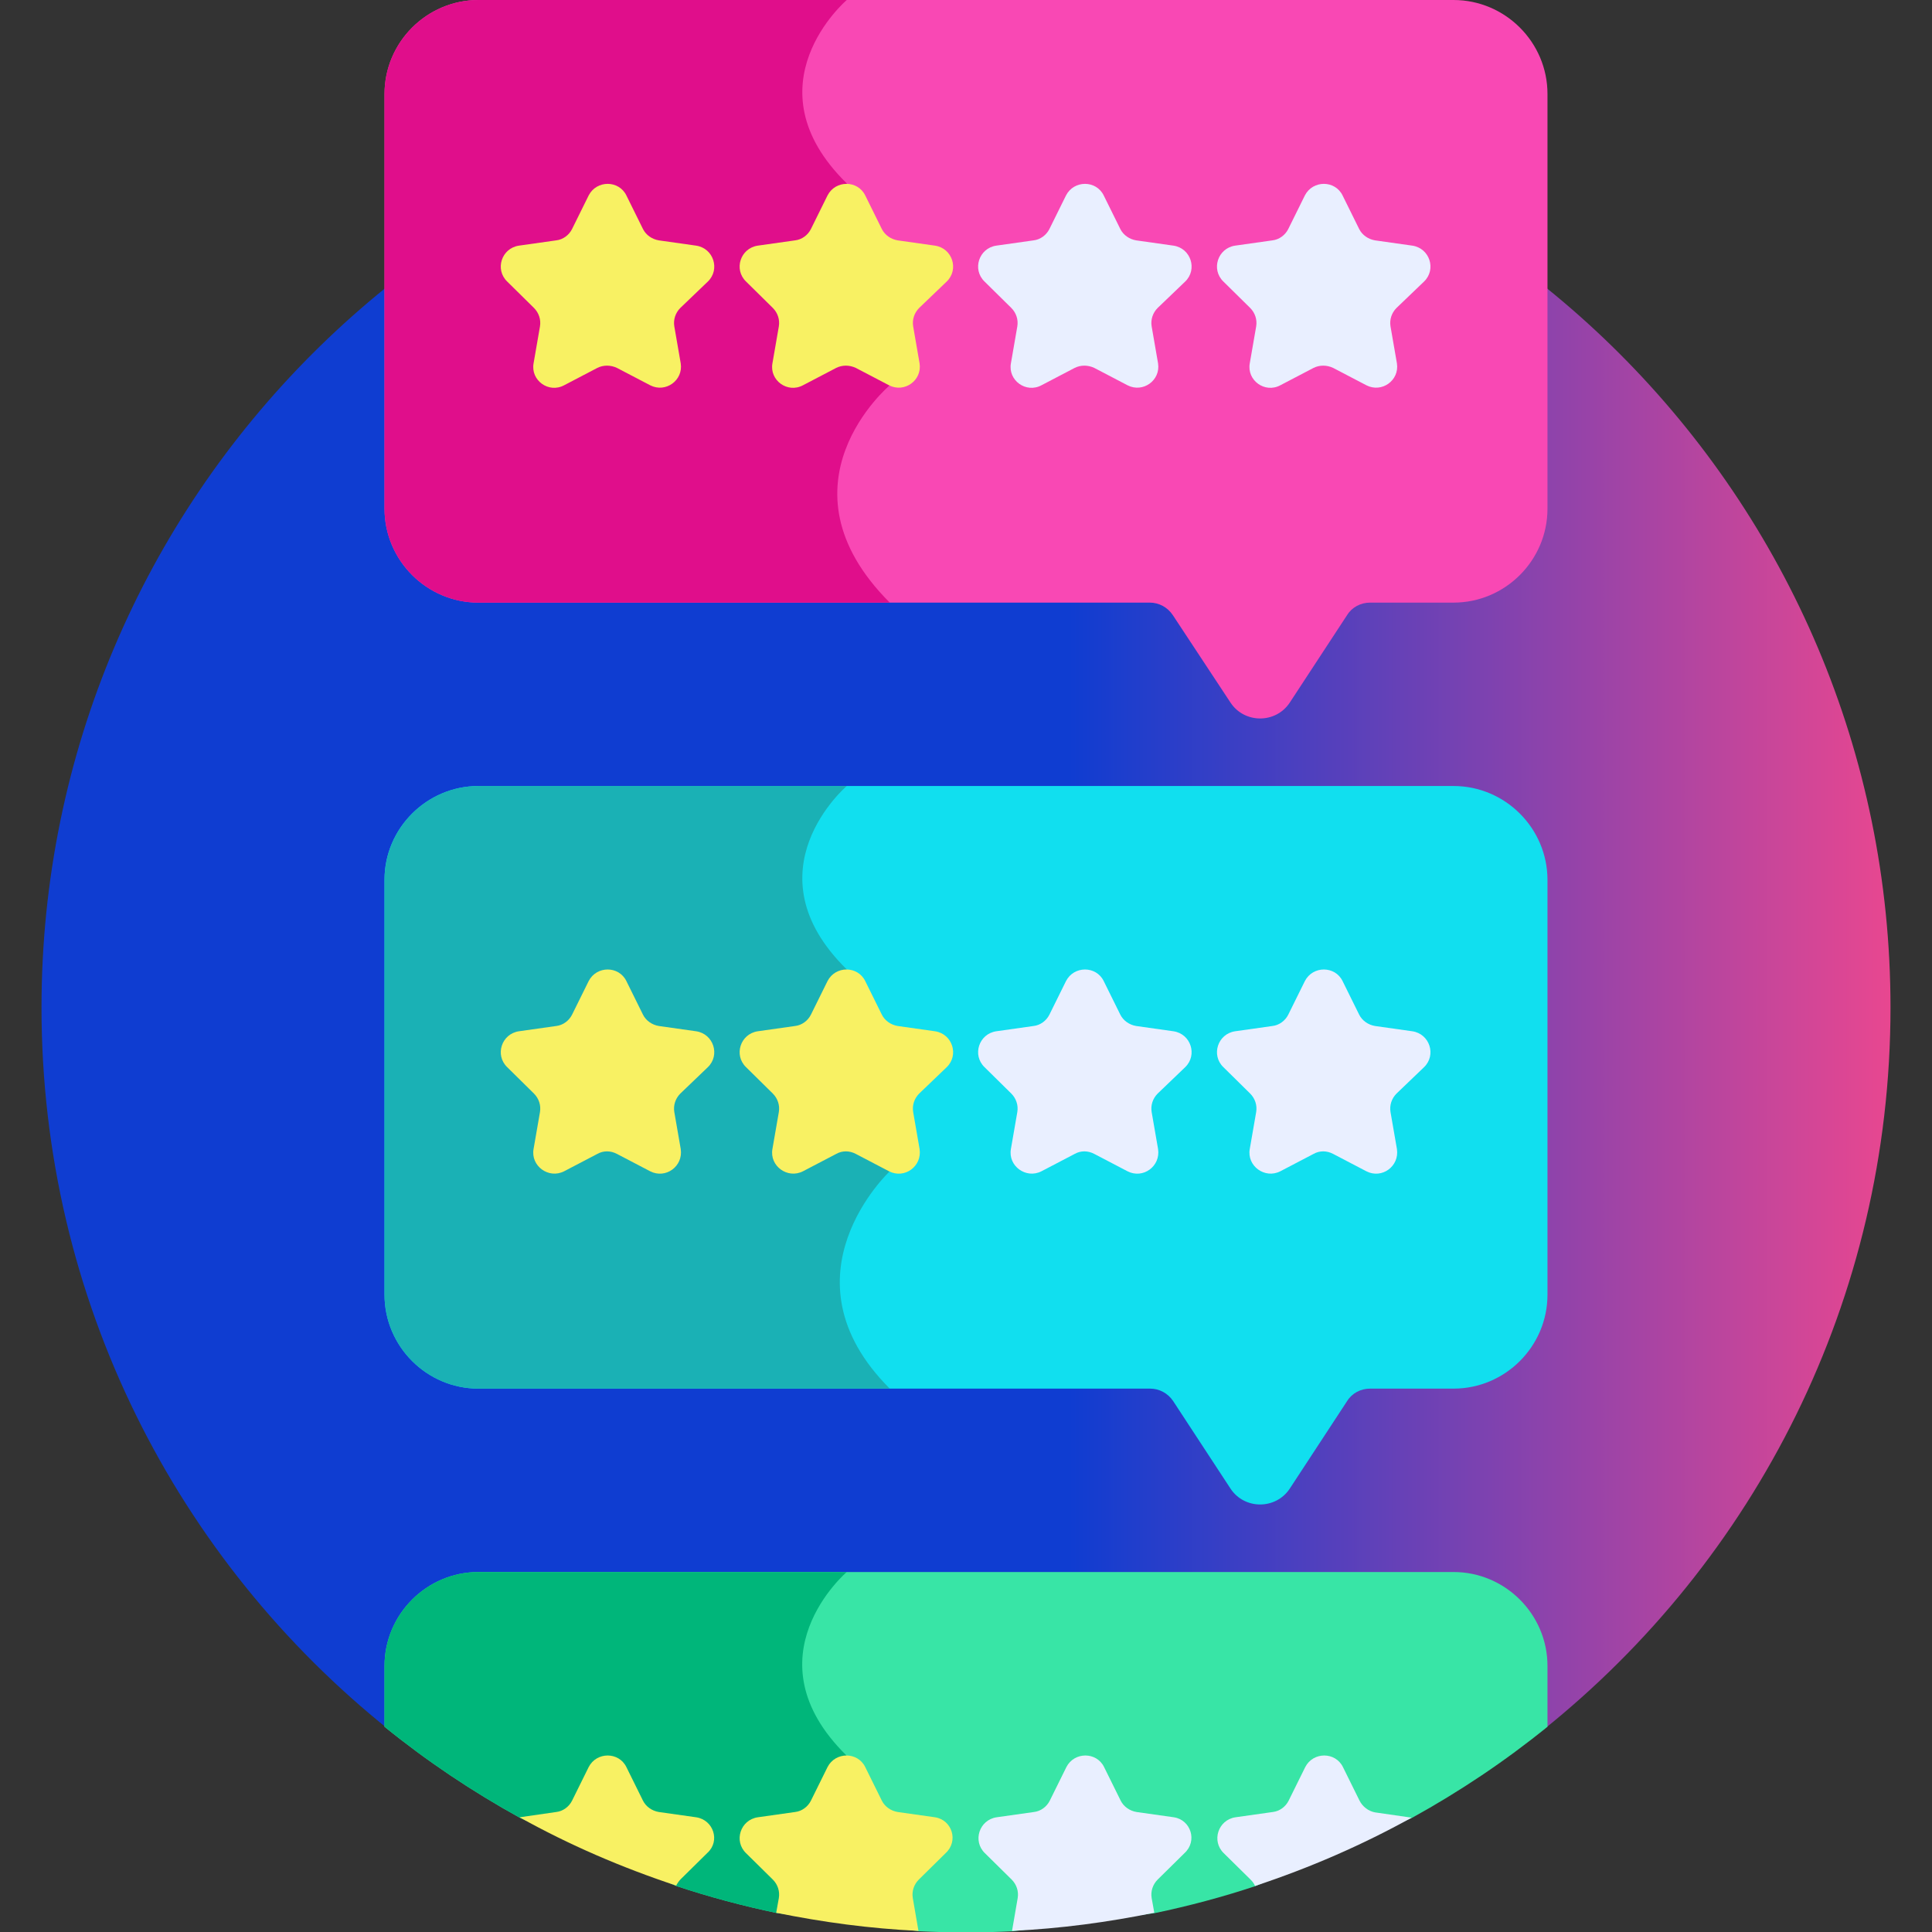
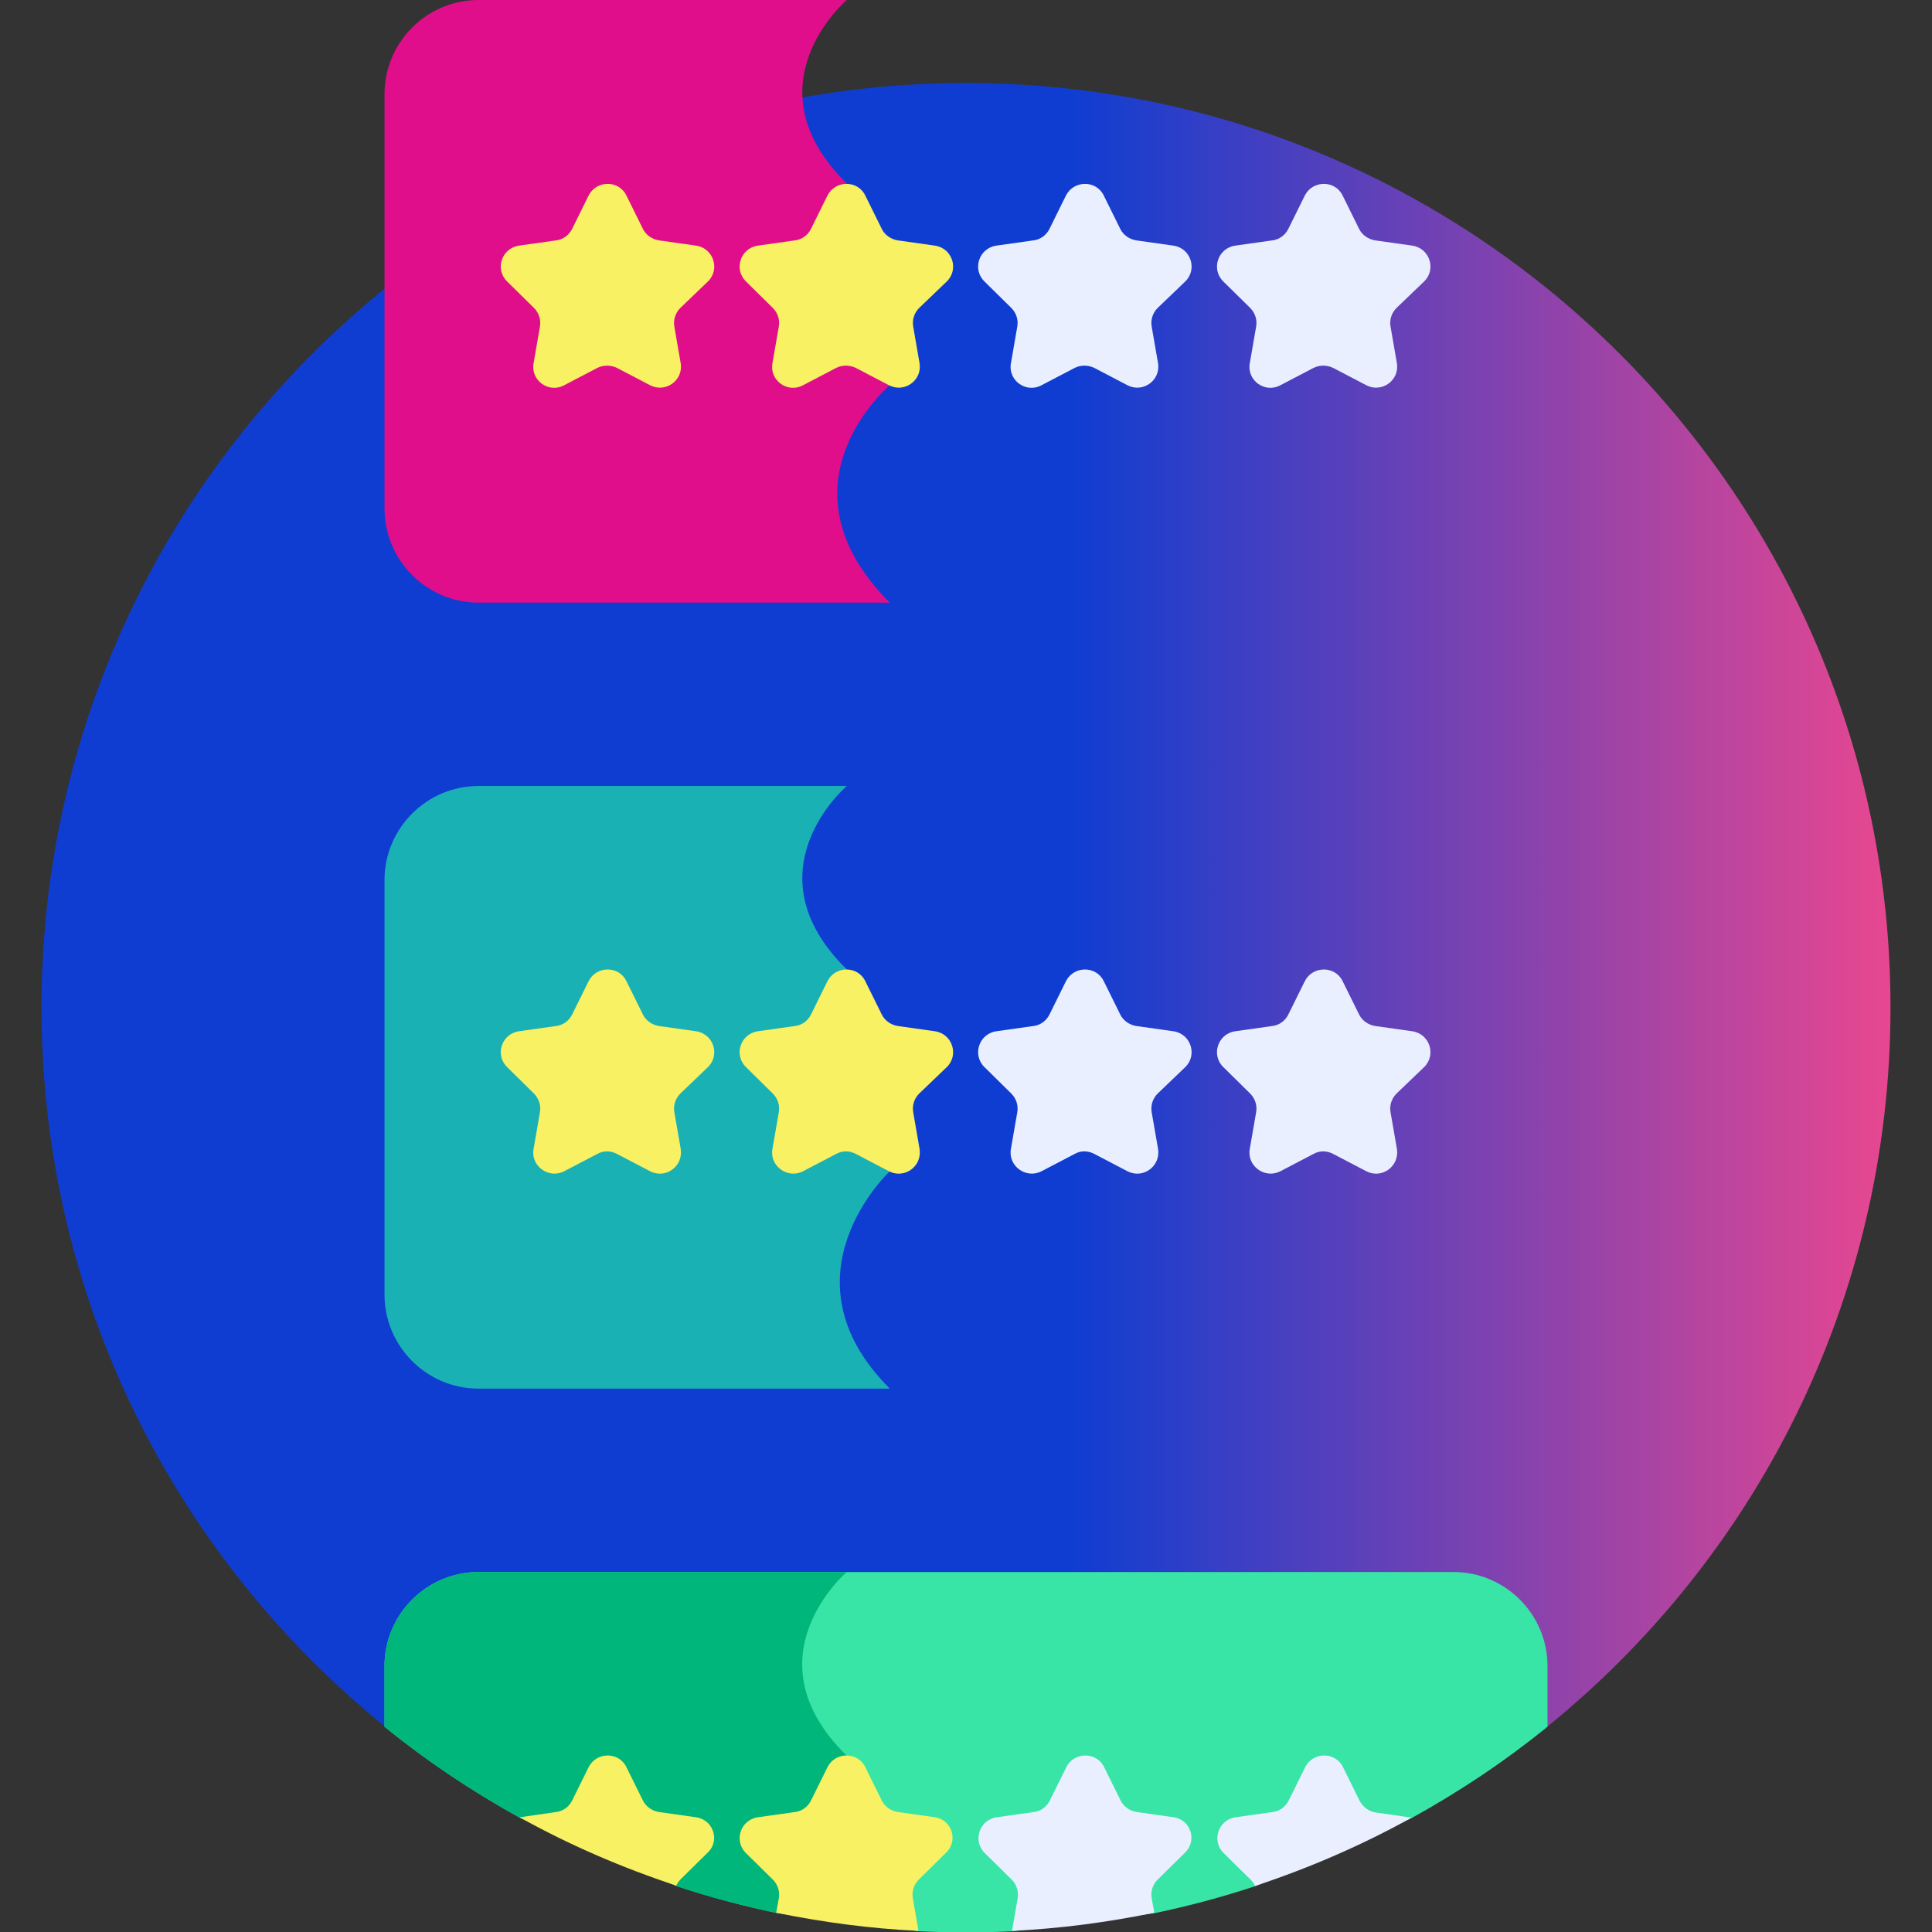
<svg xmlns="http://www.w3.org/2000/svg" version="1.1" id="Layer_1" x="0px" y="0px" viewBox="0 0 512 512" style="enable-background:new 0 0 512 512;" xml:space="preserve">
  <rect x="0" y="0" width="512" height="512" fill="#333333" stroke="none" />
  <style type="text/css">
	.st0{fill:url(#SVGID_1_);}
	.st1{fill:#F948B4;}
	.st2{fill:#E00E8B;}
	.st3{fill:#11DFEF;}
	.st4{fill:#1AB1B5;}
	.st5{fill:#38E5A6;}
	.st6{fill:#00B67A;}
	.st7{fill:#F8F163;}
	.st8{fill:#E9EFFF;}
</style>
  <g>
    <linearGradient id="SVGID_1_" gradientUnits="userSpaceOnUse" x1="11" y1="240.25" x2="501" y2="240.25">
      <stop offset="0.556" style="stop-color:#0F3DD1" />
      <stop offset="1" style="stop-color:#E84790" />
    </linearGradient>
    <path class="st0" d="M256,22C120.7,22,11,131.7,11,267c0,77.5,36,146.6,92.2,191.5h305.7C465,413.6,501,344.5,501,267   C501,131.7,391.3,22,256,22L256,22z" />
-     <path class="st1" d="M126.8,0h258.4c13.7,0,24.9,11.2,24.9,24.9v109.9c0,13.7-11.2,24.9-24.9,24.9h-22.1c-2.5,0-4.8,1.2-6.1,3.3   l-15.2,23.2c-3.7,5.6-12,5.6-15.7,0L310.8,163c-1.4-2.1-3.7-3.3-6.1-3.3H126.8c-13.7,0-24.9-11.2-24.9-24.9V24.9   C101.9,11.2,113.1,0,126.8,0L126.8,0z" />
    <path class="st2" d="M235.8,102.1l-11.4-53.5c-26.5-26,0-48.6,0-48.6h-97.6c-13.7,0-24.9,11.2-24.9,24.9v109.9   c0,13.7,11.2,24.9,24.9,24.9h109C204.5,128.4,235.8,102.1,235.8,102.1L235.8,102.1z" />
-     <path class="st3" d="M126.8,208.3h258.4c13.7,0,24.9,11.2,24.9,24.9v109.9c0,13.7-11.2,24.9-24.9,24.9h-22.1   c-2.5,0-4.8,1.2-6.1,3.3l-15.2,23.2c-3.7,5.6-12,5.6-15.7,0l-15.2-23.2c-1.4-2.1-3.7-3.3-6.1-3.3h-178c-13.7,0-24.9-11.2-24.9-24.9   v-110C101.9,219.5,113.1,208.3,126.8,208.3L126.8,208.3z" />
    <path class="st4" d="M235.8,310.4l-11.4-53.5c-26.5-26,0-48.6,0-48.6h-97.6c-13.7,0-24.9,11.2-24.9,24.9v109.9   c0,13.7,11.2,24.9,24.9,24.9h109C206,338.2,235.8,310.4,235.8,310.4z" />
    <path class="st5" d="M385.2,416.6H126.8c-13.7,0-24.9,11.2-24.9,24.9v16.1c11.2,9.1,23.3,17.2,36,24.2l41.3,18   c8.7,2.9,17.7,5.3,26.8,7.2l37.5,4.8c4.1,0.2,8.3,0.3,12.5,0.3c4.2,0,8.4-0.1,12.5-0.3L306,507c9.1-1.9,18.1-4.3,26.8-7.2l41.3-18   c12.7-7,24.8-15.1,36-24.2v-16.1C410.1,427.8,398.9,416.6,385.2,416.6z" />
    <path class="st6" d="M224.4,416.6h-97.6c-13.7,0-24.9,11.2-24.9,24.9v16.1c11.2,9.1,23.3,17.2,36,24.2l41.3,18   c8.7,2.9,17.7,5.3,26.8,7.2l18.3,2.3v-44.1C197.9,439.2,224.4,416.6,224.4,416.6L224.4,416.6z" />
    <path class="st7" d="M187.6,74.6c3.3-3.2,1.5-8.8-3.1-9.5l-9.9-1.4c-1.8-0.3-3.4-1.4-4.2-3l-4.4-8.9c-2-4.1-7.9-4.1-10,0l-4.4,8.9   c-0.8,1.6-2.4,2.8-4.2,3l-9.9,1.4c-4.6,0.7-6.4,6.3-3.1,9.5l7.1,7c1.3,1.3,1.9,3.1,1.6,4.9l-1.7,9.8c-0.8,4.5,4,8,8.1,5.8l8.8-4.6   c1.6-0.8,3.5-0.8,5.2,0l8.8,4.6c4.1,2.1,8.8-1.3,8.1-5.8l-1.7-9.8c-0.3-1.8,0.3-3.6,1.6-4.9L187.6,74.6z" />
    <path class="st7" d="M250.9,74.6c3.3-3.2,1.5-8.8-3.1-9.5l-9.9-1.4c-1.8-0.3-3.4-1.4-4.2-3l-4.4-8.9c-2-4.1-7.9-4.1-10,0l-4.4,8.9   c-0.8,1.6-2.4,2.8-4.2,3l-9.9,1.4c-4.6,0.7-6.4,6.3-3.1,9.5l7.1,7c1.3,1.3,1.9,3.1,1.6,4.9l-1.7,9.8c-0.8,4.5,4,8,8.1,5.8l8.8-4.6   c1.6-0.8,3.5-0.8,5.2,0l8.8,4.6c4.1,2.1,8.8-1.3,8.1-5.8l-1.7-9.8c-0.3-1.8,0.3-3.6,1.6-4.9L250.9,74.6z" />
    <path class="st8" d="M314.1,74.6c3.3-3.2,1.5-8.8-3.1-9.5l-9.9-1.4c-1.8-0.3-3.4-1.4-4.2-3l-4.4-8.9c-2-4.1-7.9-4.1-10,0l-4.4,8.9   c-0.8,1.6-2.4,2.8-4.2,3l-9.9,1.4c-4.6,0.7-6.4,6.3-3.1,9.5l7.1,7c1.3,1.3,1.9,3.1,1.6,4.9l-1.7,9.8c-0.8,4.5,4,8,8.1,5.8l8.8-4.6   c1.6-0.8,3.5-0.8,5.2,0l8.8,4.6c4.1,2.1,8.8-1.3,8.1-5.8l-1.7-9.8c-0.3-1.8,0.3-3.6,1.6-4.9L314.1,74.6z" />
    <path class="st8" d="M377.4,74.6c3.3-3.2,1.5-8.8-3.1-9.5l-9.9-1.4c-1.8-0.3-3.4-1.4-4.2-3l-4.4-8.9c-2-4.1-7.9-4.1-10,0l-4.4,8.9   c-0.8,1.6-2.4,2.8-4.2,3l-9.9,1.4c-4.6,0.7-6.4,6.3-3.1,9.5l7.1,7c1.3,1.3,1.9,3.1,1.6,4.9l-1.7,9.8c-0.8,4.5,4,8,8.1,5.8l8.8-4.6   c1.6-0.8,3.5-0.8,5.2,0l8.8,4.6c4.1,2.1,8.8-1.3,8.1-5.8l-1.7-9.8c-0.3-1.8,0.3-3.6,1.6-4.9L377.4,74.6z" />
    <path class="st7" d="M187.6,282.8c3.3-3.2,1.5-8.8-3.1-9.5l-9.9-1.4c-1.8-0.3-3.4-1.4-4.2-3L166,260c-2-4.1-7.9-4.1-10,0l-4.4,8.9   c-0.8,1.6-2.4,2.8-4.2,3l-9.9,1.4c-4.6,0.7-6.4,6.3-3.1,9.5l7.1,7c1.3,1.3,1.9,3.1,1.6,4.9l-1.7,9.8c-0.8,4.5,4,8,8.1,5.9l8.8-4.6   c1.6-0.9,3.5-0.9,5.2,0l8.8,4.6c4.1,2.1,8.8-1.3,8.1-5.9l-1.7-9.8c-0.3-1.8,0.3-3.6,1.6-4.9L187.6,282.8z" />
    <path class="st7" d="M250.9,282.8c3.3-3.2,1.5-8.8-3.1-9.5l-9.9-1.4c-1.8-0.3-3.4-1.4-4.2-3l-4.4-8.9c-2-4.1-7.9-4.1-10,0l-4.4,8.9   c-0.8,1.6-2.4,2.8-4.2,3l-9.9,1.4c-4.6,0.7-6.4,6.3-3.1,9.5l7.1,7c1.3,1.3,1.9,3.1,1.6,4.9l-1.7,9.8c-0.8,4.5,4,8,8.1,5.9l8.8-4.6   c1.6-0.9,3.5-0.9,5.2,0l8.8,4.6c4.1,2.1,8.8-1.3,8.1-5.9l-1.7-9.8c-0.3-1.8,0.3-3.6,1.6-4.9L250.9,282.8z" />
    <path class="st8" d="M314.1,282.8c3.3-3.2,1.5-8.8-3.1-9.5l-9.9-1.4c-1.8-0.3-3.4-1.4-4.2-3l-4.4-8.9c-2-4.1-7.9-4.1-10,0l-4.4,8.9   c-0.8,1.6-2.4,2.8-4.2,3l-9.9,1.4c-4.6,0.7-6.4,6.3-3.1,9.5l7.1,7c1.3,1.3,1.9,3.1,1.6,4.9l-1.7,9.8c-0.8,4.5,4,8,8.1,5.9l8.8-4.6   c1.6-0.9,3.5-0.9,5.2,0l8.8,4.6c4.1,2.1,8.8-1.3,8.1-5.9l-1.7-9.8c-0.3-1.8,0.3-3.6,1.6-4.9L314.1,282.8z" />
    <path class="st8" d="M377.4,282.8c3.3-3.2,1.5-8.8-3.1-9.5l-9.9-1.4c-1.8-0.3-3.4-1.4-4.2-3l-4.4-8.9c-2-4.1-7.9-4.1-10,0l-4.4,8.9   c-0.8,1.6-2.4,2.8-4.2,3l-9.9,1.4c-4.6,0.7-6.4,6.3-3.1,9.5l7.1,7c1.3,1.3,1.9,3.1,1.6,4.9l-1.7,9.8c-0.8,4.5,4,8,8.1,5.9l8.8-4.6   c1.6-0.9,3.5-0.9,5.2,0l8.8,4.6c4.1,2.1,8.8-1.3,8.1-5.9l-1.7-9.8c-0.3-1.8,0.3-3.6,1.6-4.9L377.4,282.8z" />
    <path class="st7" d="M184.5,481.6l-9.9-1.4c-1.8-0.3-3.4-1.4-4.2-3l-4.4-8.9c-2-4.1-7.9-4.1-10,0l-4.4,8.9c-0.8,1.6-2.4,2.8-4.2,3   l-9.7,1.4c13.1,7.3,27,13.3,41.5,18.1c0.3-0.6,0.7-1.2,1.2-1.7l7.1-7C190.9,487.9,189.1,482.3,184.5,481.6L184.5,481.6z" />
    <path class="st7" d="M247.8,481.6l-9.9-1.4c-1.8-0.3-3.4-1.4-4.2-3l-4.4-8.9c-2-4.1-7.9-4.1-10,0l-4.4,8.9c-0.8,1.6-2.4,2.8-4.2,3   l-9.9,1.4c-4.6,0.7-6.4,6.3-3.1,9.5l7.1,7c1.3,1.3,1.9,3.1,1.6,4.9l-0.7,3.9c12.3,2.5,24.8,4.2,37.7,4.8l-1.5-8.7   c-0.3-1.8,0.3-3.6,1.6-4.9l7.1-7C254.1,487.9,252.3,482.3,247.8,481.6L247.8,481.6z" />
    <g>
      <path class="st8" d="M311.1,481.6l-9.9-1.4c-1.8-0.3-3.4-1.4-4.2-3l-4.4-8.9c-2-4.1-7.9-4.1-10,0l-4.4,8.9c-0.8,1.6-2.4,2.8-4.2,3    l-9.9,1.4c-4.6,0.7-6.4,6.3-3.1,9.5l7.1,7c1.3,1.3,1.9,3.1,1.6,4.9l-1.5,8.7c12.9-0.6,25.4-2.3,37.7-4.8l-0.7-3.9    c-0.3-1.8,0.3-3.6,1.6-4.9l7.1-7C317.4,487.9,315.6,482.3,311.1,481.6L311.1,481.6z" />
      <path class="st8" d="M360.3,477.2l-4.4-8.9c-2-4.1-7.9-4.1-10,0l-4.4,8.9c-0.8,1.6-2.4,2.8-4.2,3l-9.9,1.4    c-4.6,0.7-6.4,6.3-3.1,9.5l7.1,7c0.5,0.5,0.9,1,1.2,1.7c14.5-4.8,28.3-10.8,41.5-18.1l-9.7-1.4C362.7,480,361.1,478.8,360.3,477.2    L360.3,477.2z" />
    </g>
  </g>
</svg>